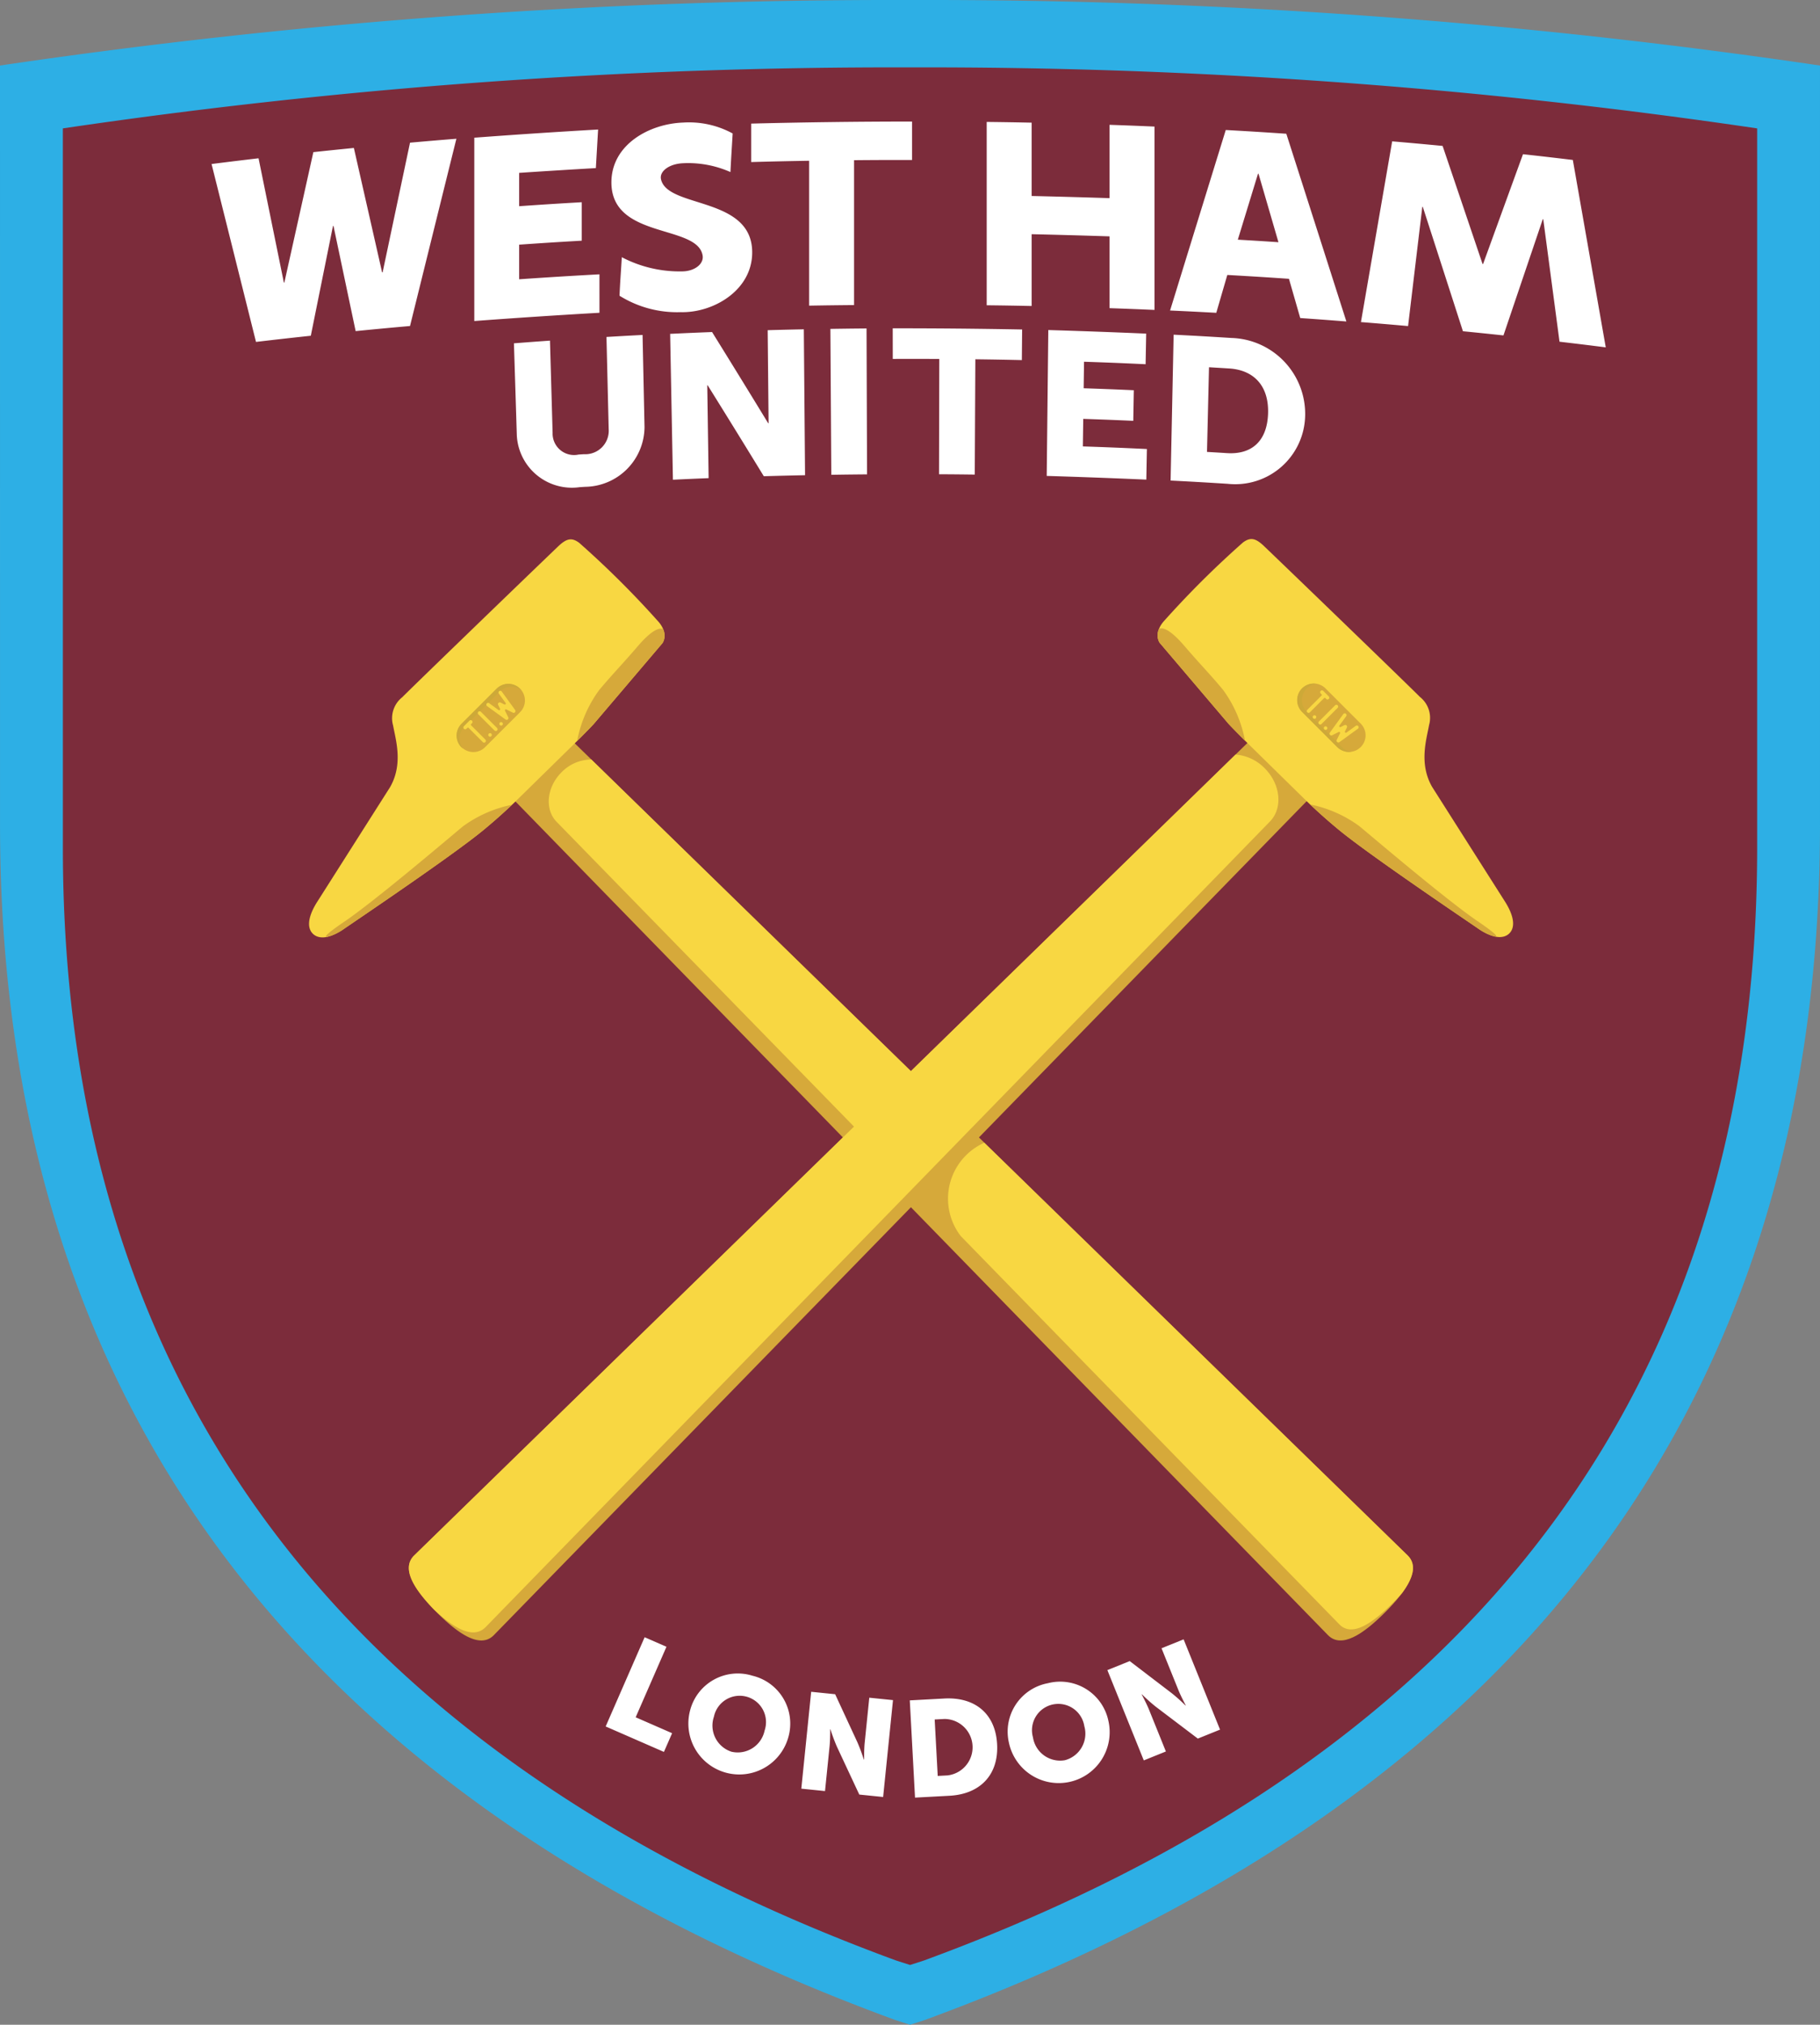
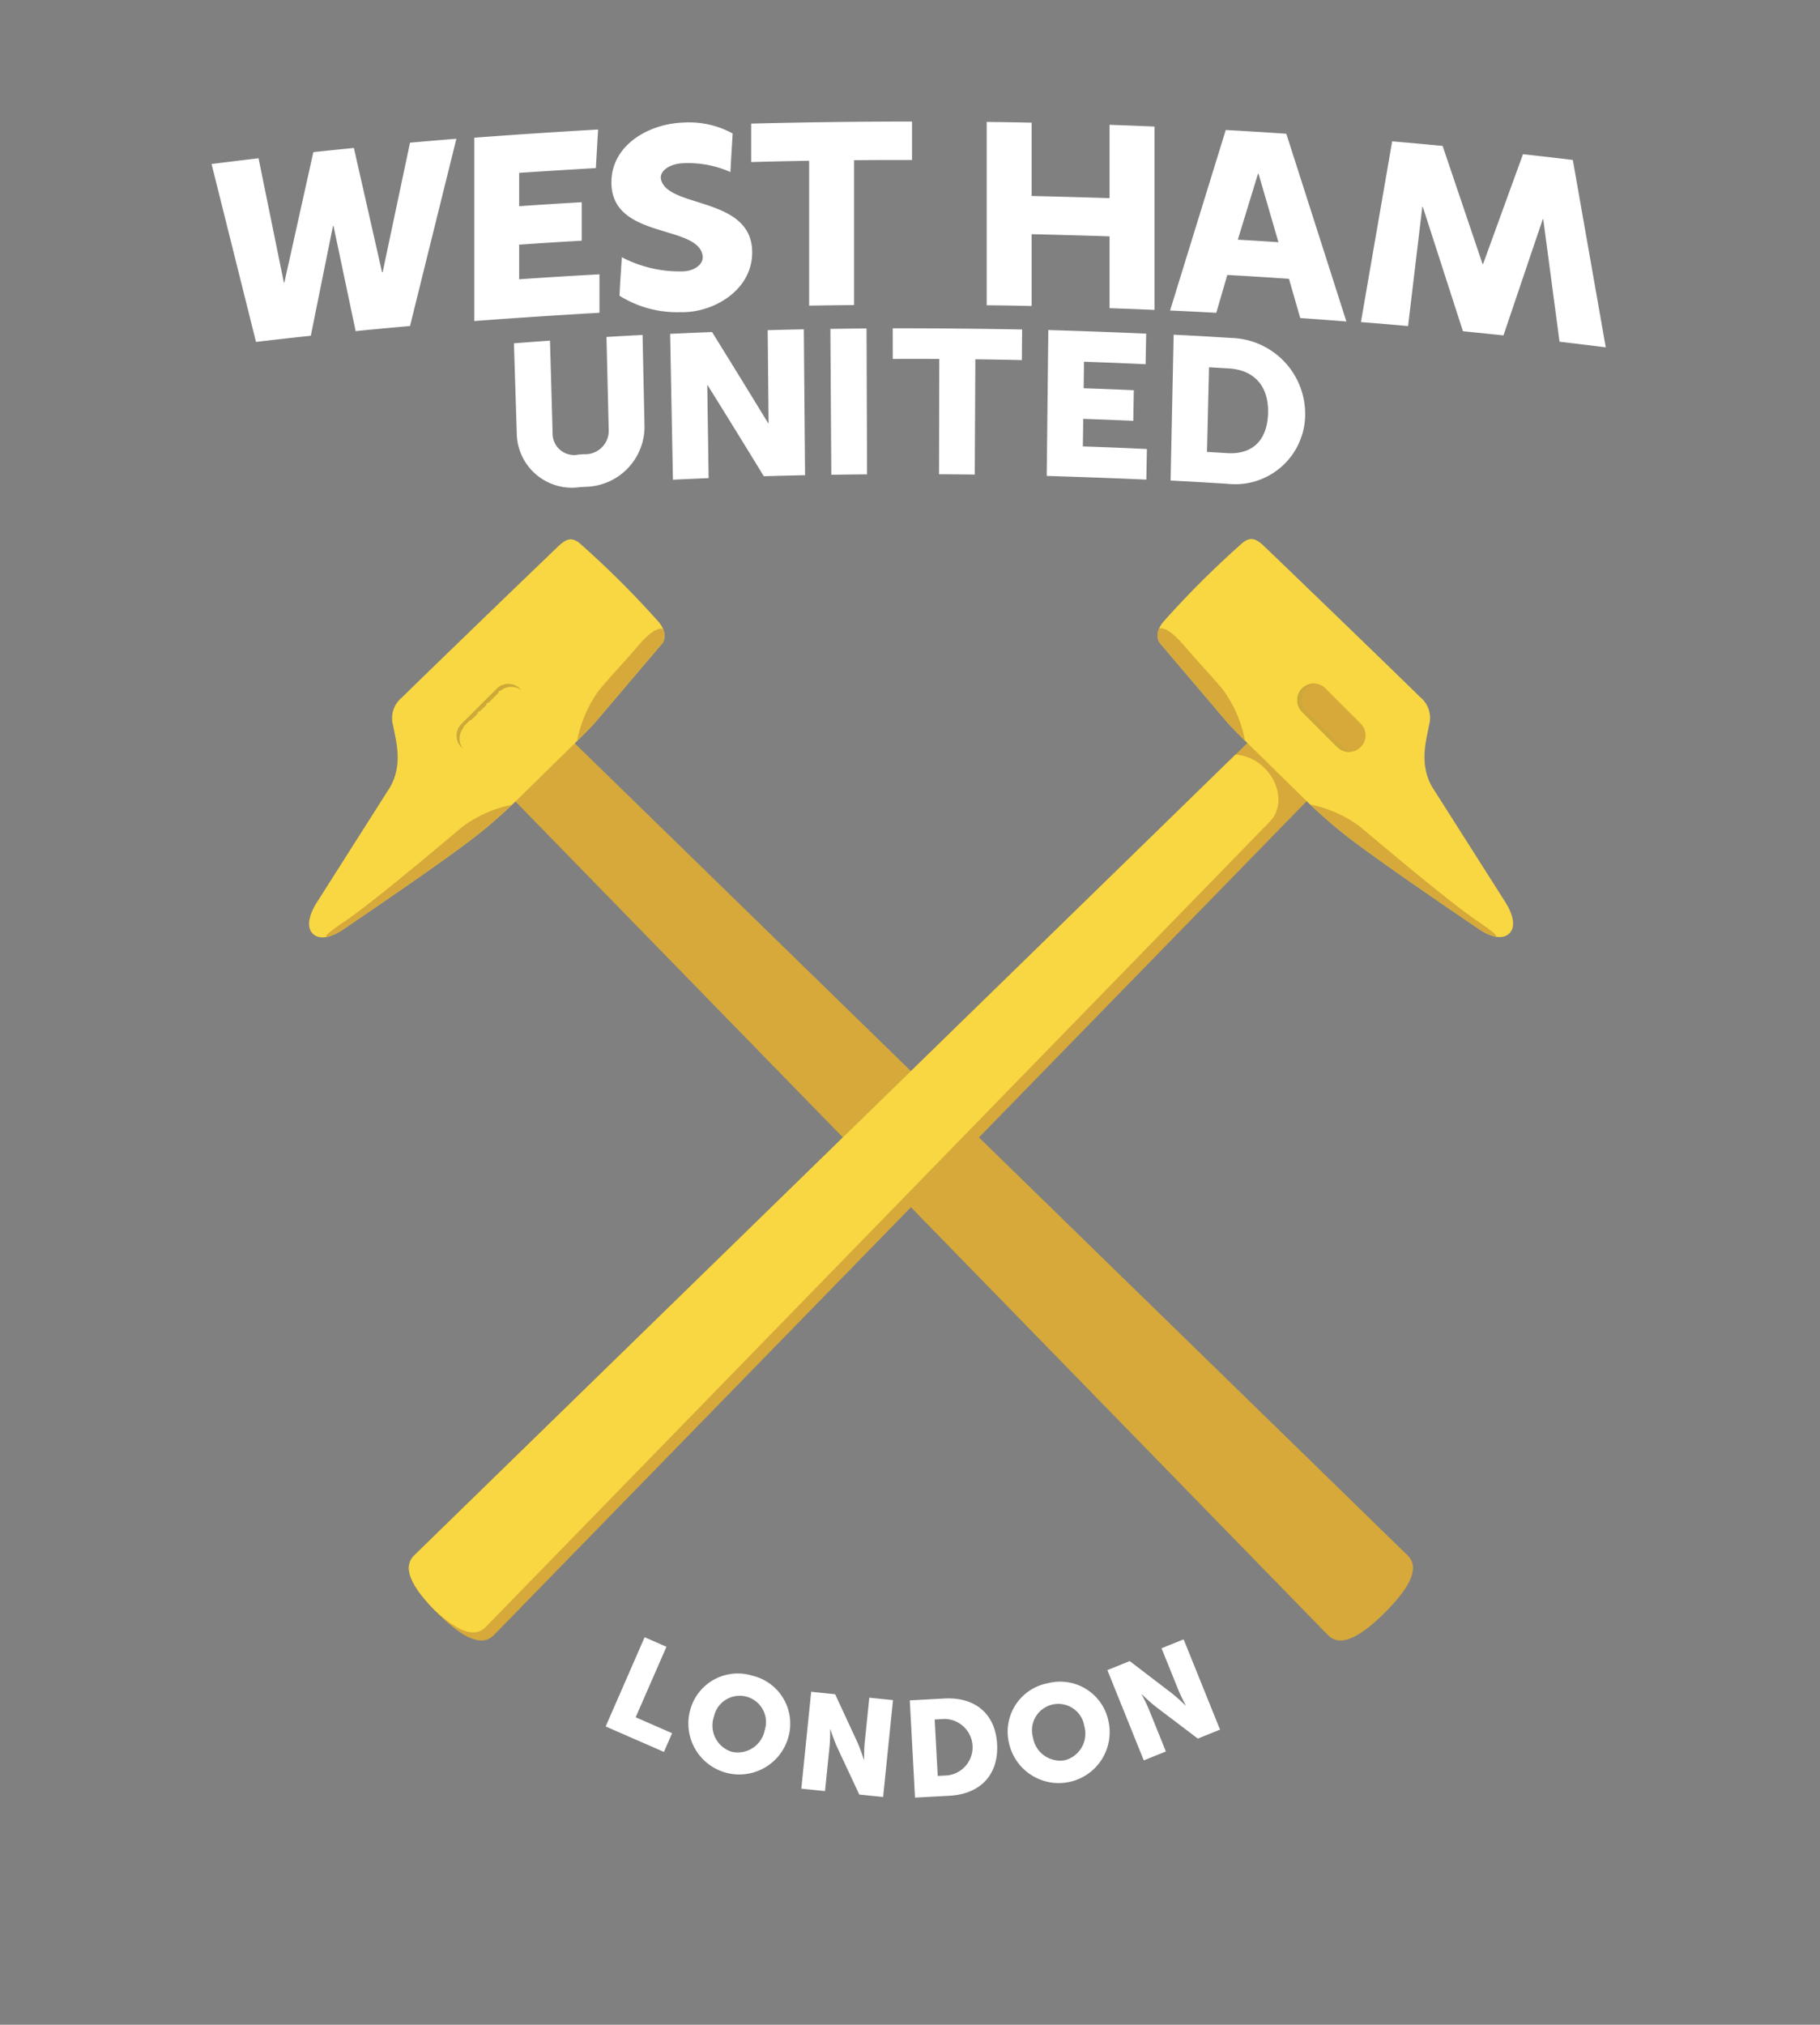
<svg xmlns="http://www.w3.org/2000/svg" width="450.78" height="501.387">
  <rect width="100%" height="100%" fill="#808080" stroke="none" />
-   <path fill="#2dafe5" d="M450.752 16.26v-.032A1512.755 1512.755 0 0 0 225.375.004 1512.734 1512.734 0 0 0 0 16.228v.37l.006 187.706C.05 363.27 92.223 452.67 221.71 500.2l3.68 1.18.012.006 3.675-1.185c129.49-47.53 221.653-136.931 221.702-295.895V16.259Zm-225.36 225.73-.048-.047.292.291z" />
-   <path fill="#7c2c3b" d="M435.186 31.822v-.03a1408.385 1408.385 0 0 0-209.81-15.103A1408.37 1408.37 0 0 0 15.569 31.793v.345l.005 177.885c.04 147.985 85.848 231.213 206.391 275.459l3.428 1.099.01.005 3.421-1.103c120.548-44.246 206.344-127.474 206.39-275.46v-178.2Z" />
  <path fill="#d6a93a" d="M328.943 404.935c3.32 3.327 8.638-.195 14.09-5.643 5.448-5.45 8.967-10.767 5.644-14.094l-208.06-202.825c-3.324-3.328-9.266-2.772-13.27 1.232s-4.557 9.944-1.235 13.268z" />
  <path fill="#f8d742" d="m147.07 179.272 17.017-20.016s1.607-2.141-.893-5.183a231.99 231.99 0 0 0-19.725-19.644c-1.9-1.426-3.193-1.079-5.3.945-10.42 9.989-36.93 35.61-38.526 37.271a6.613 6.613 0 0 0-2.283 6.997c.644 3.57 2.545 9.504-.737 15.263L78.708 223.1c-2.244 3.441-2.898 6.484-1.205 8.136.906.887 3.182 1.914 7.808-1.297 2.214-1.533 26.573-17.932 34.335-24.317 4.547-3.74 8.017-7.144 8.017-7.144l14.701-14.416s3.094-3.039 4.705-4.789" />
  <path fill="#d6a93a" d="M85.428 228.132c-5.087 3.446-5.073 3.951-4.363 3.856a12.283 12.283 0 0 0 4.247-2.05c2.212-1.534 26.572-17.931 34.334-24.318a139.967 139.967 0 0 0 7.165-6.33 30.723 30.723 0 0 0-12.21 5.388c-4.157 3.474-21.894 18.519-29.173 23.454M147.068 179.272l17.02-20.016a3.621 3.621 0 0 0 .191-3.381s-1.402-1.584-6.307 4.14c-4.126 4.81-6.075 6.688-9.551 10.845a30.926 30.926 0 0 0-5.47 12.621c.975-.964 2.94-2.928 4.117-4.209M122.292 404.935c-3.32 3.327-8.638-.195-14.09-5.643-5.448-5.45-8.968-10.767-5.644-14.094l208.14-202.904c3.321-3.327 9.263-2.772 13.269 1.232 4.004 4.006 4.557 9.946 1.234 13.268z" />
  <path fill="#f8d742" d="m120.268 402.935 194.2-199.431c3.323-3.324 2.77-9.264-1.234-13.267a11.27 11.27 0 0 0-7.218-3.382l-203.46 198.344c-3.17 3.173-.11 8.157 4.908 13.341 4.992 4.713 9.747 7.46 12.804 4.395M304.244 179.193l-17.017-20.016s-1.606-2.141.89-5.182a232.219 232.219 0 0 1 19.725-19.645c1.903-1.425 3.198-1.078 5.303.946 10.418 9.988 36.928 35.61 38.525 37.27a6.608 6.608 0 0 1 2.281 6.998c-.642 3.57-2.545 9.504.74 15.263l17.914 28.194c2.242 3.44 2.898 6.483 1.206 8.136-.907.886-3.18 1.914-7.809-1.297-2.213-1.534-26.571-17.932-34.335-24.318-4.547-3.74-8.017-7.143-8.017-7.143l-14.7-14.417s-3.095-3.038-4.706-4.789" />
  <path fill="#d6a93a" d="M365.886 228.053c5.086 3.447 5.073 3.952 4.361 3.856a12.267 12.267 0 0 1-4.245-2.05c-2.212-1.534-26.572-17.932-34.334-24.318a139.33 139.33 0 0 1-7.165-6.33 30.732 30.732 0 0 1 12.21 5.388c4.156 3.474 21.892 18.52 29.173 23.454M304.244 179.193l-17.017-20.016a3.619 3.619 0 0 1-.193-3.38s1.402-1.584 6.308 4.14c4.124 4.81 6.077 6.688 9.55 10.844a30.931 30.931 0 0 1 5.471 12.621c-.976-.964-2.941-2.928-4.12-4.209M337.023 184.995a4.108 4.108 0 0 1-5.808 0l-8.716-8.721a4.105 4.105 0 0 1 5.807-5.805l8.717 8.718a4.103 4.103 0 0 1 0 5.808" />
  <path fill="#cda938" d="M323.67 176.274a4.101 4.101 0 0 1 2.318-6.96 4.102 4.102 0 0 0-3.49 6.96l8.718 8.721a4.097 4.097 0 0 0 3.489 1.156 4.1 4.1 0 0 1-2.319-1.156z" />
  <path fill="#d6a93a" d="M327.504 179.474a.444.444 0 0 1-.627-.629l3.996-3.997a.443.443 0 1 1 .628.627zM328.824 180.802a.433.433 0 0 1-.619 0 .438.438 0 1 1 .62 0M326.08 178.06a.437.437 0 1 1 0-.618.438.438 0 0 1 0 .617M329.303 172.647l-1.37-1.371a.446.446 0 0 0-.629.63l.218.22a.218.218 0 0 1 .008.294l-3.54 3.539a.446.446 0 0 0 .63.63l3.551-3.553a.221.221 0 0 1 .28.02l.22.22a.446.446 0 0 0 .632-.629M336.62 180.023a.444.444 0 0 0-.622-.098l-2.318 1.679a.237.237 0 0 1-.317-.022.241.241 0 0 1-.046-.28l.474-.951a.446.446 0 0 0-.05-.473l-.005-.004-.021-.023-.011-.015-.013-.013-.024-.018-.006-.004a.448.448 0 0 0-.473-.049l-.948.472a.24.24 0 0 1-.282-.044.245.245 0 0 1-.024-.318l1.681-2.32a.446.446 0 0 0-.098-.621.441.441 0 0 0-.62.1l-3.318 4.577a.444.444 0 0 0 .038.565l.018.022.008.003a.435.435 0 0 0 .497.07l1.627-.81a.242.242 0 0 1 .312.339l-.8 1.612a.444.444 0 0 0 .07.498l.007.007.02.018a.443.443 0 0 0 .568.037l4.577-3.317a.442.442 0 0 0 .098-.619" />
-   <path fill="#f8d742" d="M146.474 188.082a10.33 10.33 0 0 0-7.395 3.159c-3.721 3.723-4.237 9.246-1.147 12.336l83.143 85.197 14.148-14.147zM348.677 385.198l-104.885-102.22a15.169 15.169 0 0 0-5.825 23.118l93.812 96.189c3.087 3.093 8.03-.182 13.099-5.246.856-.857 1.66-1.709 2.39-2.55 2.703-3.649 3.737-6.958 1.409-9.29M327.312 179.282a.444.444 0 0 1-.628-.63l3.997-3.996a.444.444 0 1 1 .63.626zM328.632 180.61a.434.434 0 0 1-.618 0 .438.438 0 1 1 .618 0M325.887 177.867a.437.437 0 1 1 0-.62.439.439 0 0 1 0 .62M329.11 172.454l-1.368-1.372a.45.45 0 0 0-.63.003.443.443 0 0 0 0 .628l.217.22a.218.218 0 0 1 .008.294l-3.54 3.54a.446.446 0 0 0 .631.63l3.55-3.554a.223.223 0 0 1 .281.019l.221.221a.445.445 0 0 0 .63-.63M336.428 179.83a.444.444 0 0 0-.621-.097l-2.318 1.678a.242.242 0 0 1-.363-.301l.473-.952a.446.446 0 0 0-.049-.47l-.005-.007-.022-.023-.01-.015-.014-.012-.024-.019-.005-.004a.448.448 0 0 0-.473-.048l-.948.472a.239.239 0 0 1-.281-.045.245.245 0 0 1-.024-.316l1.681-2.321a.447.447 0 0 0-.096-.622.442.442 0 0 0-.62.1l-3.32 4.579a.444.444 0 0 0 .038.563l.022.022.008.004a.435.435 0 0 0 .496.069l1.629-.81a.243.243 0 0 1 .311.34l-.8 1.613a.442.442 0 0 0 .07.496l.005.009.02.016a.443.443 0 0 0 .567.04l4.578-3.318a.444.444 0 0 0 .096-.62" />
-   <path fill="#d6a93a" d="M128.814 170.55a4.108 4.108 0 0 1 0 5.806l-8.72 8.717a4.106 4.106 0 0 1-5.805-5.807l8.718-8.717a4.103 4.103 0 0 1 5.807 0" />
  <path fill="#cda938" d="m115.02 179.997 8.718-8.717a4.104 4.104 0 0 1 5.417-.34 4.274 4.274 0 0 0-.34-.393 4.11 4.11 0 0 0-5.808 0l-8.718 8.718a4.106 4.106 0 0 0 .003 5.807 4.236 4.236 0 0 0 .389.339 4.1 4.1 0 0 1 .34-5.414" />
-   <path fill="#d6a93a" d="M123.102 180.698a.444.444 0 1 1-.63.626l-3.996-3.996a.444.444 0 0 1 .627-.628zM124.431 179.378a.437.437 0 1 1-.619 0 .439.439 0 0 1 .619 0M121.687 182.123a.437.437 0 0 1-.618.619.441.441 0 0 1-.001-.62.436.436 0 0 1 .619 0M116.275 178.9l-1.37 1.367a.446.446 0 0 0 .63.631l.219-.22a.223.223 0 0 1 .297-.007l3.537 3.54a.445.445 0 0 0 .63-.63l-3.552-3.55a.22.22 0 0 1 .017-.281l.221-.22a.445.445 0 0 0-.629-.63M123.653 171.582a.443.443 0 0 0-.1.62l1.682 2.317a.249.249 0 0 1-.022.32.244.244 0 0 1-.281.045l-.952-.471a.442.442 0 0 0-.47.046l-.01.008-.02.019-.013.011-.013.014-.021.023-.004.007a.442.442 0 0 0-.047.47l.471.95a.244.244 0 0 1-.363.306l-2.32-1.682a.443.443 0 1 0-.52.717l4.576 3.32a.446.446 0 0 0 .568-.039l.016-.02.01-.009a.442.442 0 0 0 .067-.495l-.809-1.628a.243.243 0 0 1 .338-.312l1.613.797a.443.443 0 0 0 .497-.065l.006-.008.02-.02a.44.44 0 0 0 .039-.565l-3.32-4.58a.443.443 0 0 0-.619-.096" />
  <path fill="#f8d742" d="M123.102 180.26a.444.444 0 1 1-.63.625l-3.996-3.995a.444.444 0 0 1 .627-.63zM124.431 178.939a.437.437 0 1 1-.619-.002.439.439 0 0 1 .619.002M121.687 181.683a.437.437 0 1 1-.619 0 .438.438 0 0 1 .62 0M116.275 178.46l-1.37 1.369a.445.445 0 0 0 .63.629l.219-.218a.223.223 0 0 1 .297-.009l3.537 3.54a.444.444 0 0 0 .63-.628l-3.552-3.553a.218.218 0 0 1 .017-.28l.221-.219a.447.447 0 0 0 0-.63.442.442 0 0 0-.629 0M123.653 171.142a.444.444 0 0 0-.1.62l1.682 2.319a.249.249 0 0 1-.022.32.243.243 0 0 1-.281.043l-.952-.471a.442.442 0 0 0-.47.048l-.01.006-.02.019-.013.012-.013.014-.021.022-.004.01a.44.44 0 0 0-.047.467l.471.95a.245.245 0 0 1-.045.283.249.249 0 0 1-.318.026l-2.32-1.684a.443.443 0 1 0-.52.717l4.576 3.32a.446.446 0 0 0 .568-.038l.016-.02.01-.009a.443.443 0 0 0 .067-.495l-.81-1.629a.243.243 0 0 1 .339-.313l1.613.8a.443.443 0 0 0 .497-.068l.006-.006.02-.022a.44.44 0 0 0 .039-.565l-3.321-4.578a.442.442 0 0 0-.618-.098" />
  <path fill="#fff" d="M143.574 120.638a13.67 13.67 0 0 1-15.566-12.794l-.717-22.828c3.57-.28 5.357-.412 8.929-.666l.651 22.831a5.317 5.317 0 0 0 6.438 5.379c.527-.036.79-.053 1.317-.087a5.81 5.81 0 0 0 6.135-6.2l-.55-22.831c3.575-.213 5.364-.312 8.94-.498l.485 22.834a14.91 14.91 0 0 1-14.748 14.774c-.525.035-.789.05-1.314.086M165.982 82.672c4.15-.197 6.228-.287 10.381-.45q6.998 11.262 13.9 22.584l.101-.003-.225-23.04c3.58-.1 5.371-.143 8.952-.216l.306 36.128c-4.088.083-6.13.134-10.217.253q-6.901-11.288-13.903-22.518l-.1.005q.166 11.494.336 22.988c-3.538.144-5.307.221-8.843.391l-.688-36.122M205.672 81.444c3.58-.057 5.372-.079 8.955-.11l.125 36.13c-3.54.03-5.31.051-8.85.108l-.23-36.128M232.643 88.888c-4.609-.025-6.912-.026-11.52-.009l-.012-7.58q16.032-.01 32.052.292l-.068 7.58c-4.607-.103-6.91-.143-11.519-.203q-.072 14.276-.146 28.55c-3.54-.046-5.311-.062-8.851-.081q.03-14.274.064-28.549M259.647 81.727q12.124.364 24.241.887l-.142 7.578c-6.098-.284-9.15-.407-15.252-.615l-.091 6.568c4.97.17 7.455.266 12.422.487l-.134 7.578c-4.956-.219-7.434-.317-12.392-.485l-.094 6.82c6.346.216 9.518.346 15.86.646l-.143 7.578q-12.333-.542-24.669-.916.198-18.062.394-36.126M290.687 82.878c5.725.29 8.586.453 14.305.812a18.82 18.82 0 0 1 18.268 19.305 17.323 17.323 0 0 1-19.185 16.811c-5.654-.355-8.481-.518-14.14-.808l.752-36.12m13.227 29.33c6.123.383 9.968-2.978 10.164-9.898.196-6.87-3.624-10.69-9.634-11.065a1144.74 1144.74 0 0 0-4.995-.302l-.497 20.965c1.985.115 2.977.175 4.962.3M52.399 40.615c4.654-.588 6.982-.872 11.64-1.418q3.136 15.384 6.269 30.77l.126-.015q3.587-16.139 7.177-32.279c4.013-.43 6.02-.636 10.035-1.036q3.5 15.409 6.994 30.816l.128-.013q3.389-16.056 6.786-32.111c4.592-.408 6.89-.603 11.485-.97q-5.749 23.182-11.485 46.37c-5.389.478-8.082.731-13.466 1.264q-2.746-13.022-5.49-26.046l-.128.013q-2.747 13.59-5.488 27.18c-5.433.585-8.148.891-13.574 1.53q-5.502-22.028-11.009-44.055M344.812 35c5 .431 7.499.658 12.495 1.135q4.953 14.616 9.894 29.238l.127.012q4.94-13.6 9.888-27.198c4.939.546 7.408.831 12.344 1.424q4.081 23.202 8.156 46.405c-4.579-.58-6.87-.86-11.452-1.398l-4.026-30.305-.127-.014q-4.871 14.378-9.735 28.76c-4.013-.428-6.02-.635-10.036-1.034q-4.963-15.396-9.937-30.788c-.05-.004-.076-.006-.125-.012q-1.765 14.761-3.527 29.52c-4.67-.415-7.003-.613-11.675-.987q3.866-22.379 7.736-44.757M117.475 34.098q15.323-1.15 30.662-2.025c-.22 3.821-.332 5.732-.553 9.554q-9.501.546-18.998 1.18v8.255c6.2-.43 9.3-.627 15.503-.984v9.525c-6.202.357-9.303.553-15.503.983v8.572q9.94-.69 19.888-1.228l.001 9.523q-15.511.883-31 2.045v-45.4M200.406 39.81c-5.743.099-8.615.161-14.356.321v-9.524q19.924-.505 39.847-.511v9.526c-5.743-.013-8.616-.003-14.359.047v35.874c-4.453.038-6.679.066-11.132.142V39.81M244.387 30.192c4.453.054 6.68.09 11.133.181v18.16q9.65.223 19.296.535v-18.16c4.452.156 6.678.242 11.129.435v45.4c-4.451-.192-6.677-.28-11.129-.435V58.53q-9.648-.314-19.296-.535v17.778c-4.454-.09-6.68-.127-11.133-.181v-45.4M319.251 69.04c-6.106-.415-9.16-.604-15.27-.95l-2.732 9.373c-4.577-.249-6.864-.363-11.442-.572q6.889-22.352 13.79-44.697c6 .336 9.001.522 14.998.926q7.451 23.241 14.878 46.488c-4.57-.36-6.855-.53-11.427-.85l-2.795-9.718m-7.666-26.024-5 16.335c4.027.235 6.038.36 10.063.626l-4.935-16.953-.128-.007M169.182 30.352c-8.29.294-17.685 5.399-17.747 14.719-.095 14.226 21.27 10.408 22.588 18.182.366 2.151-2.058 3.957-5.125 3.953a30.865 30.865 0 0 1-14.888-3.515c-.227 3.92-.415 5.983-.567 9.542a26.877 26.877 0 0 0 15.178 4.065c7.99.207 17.602-5.334 17.682-14.679.122-14.117-21.058-10.922-22.593-18.263-.394-1.88 1.902-3.731 5.331-3.928a25.756 25.756 0 0 1 11.874 2.18c.228-4.515.297-5.16.551-9.556a22.577 22.577 0 0 0-12.284-2.7M159.662 405.426l5.408 2.362-7.626 17.46 9.024 3.942-2.026 4.635-14.431-6.303zM186.362 414.954a12.195 12.195 0 0 1 8.9 15.209 12.611 12.611 0 0 1-24.321-6.681 12.195 12.195 0 0 1 15.42-8.528m-5.171 18.827a6.8 6.8 0 0 0 8.187-5.235 6.52 6.52 0 1 0-12.551-3.448 6.802 6.802 0 0 0 4.364 8.683M200.912 418.934l5.939.605 5.503 11.882a43.117 43.117 0 0 1 1.595 4.298l.067.008s-.006-2.61.148-4.121l1.142-11.206 5.871.598-2.443 23.989-5.905-.602-5.54-11.851a43.117 43.117 0 0 1-1.594-4.299l-.068-.008s.005 2.611-.149 4.122l-1.137 11.172-5.871-.598zM225.338 421.062l8.554-.461c7.577-.408 12.664 3.742 13.072 11.32.407 7.577-4.199 12.35-11.777 12.759l-8.553.46zm9.343 18.58a7.011 7.011 0 0 0-.754-13.976l-2.424.13.753 13.975zM259.563 416.807a12.198 12.198 0 0 1 14.962 9.312 12.613 12.613 0 1 1-24.636 5.42 12.196 12.196 0 0 1 9.674-14.732m4.194 19.071a6.802 6.802 0 0 0 4.806-8.447 6.52 6.52 0 1 0-12.713 2.797 6.804 6.804 0 0 0 7.907 5.65M274.275 413.568l5.535-2.233 10.404 7.945a43.11 43.11 0 0 1 3.416 3.058l.061-.024s-1.22-2.307-1.788-3.715l-4.214-10.442 5.471-2.208 9.021 22.356-5.503 2.22-10.423-7.901a42.8 42.8 0 0 1-3.416-3.057l-.062.024s1.222 2.306 1.79 3.714l4.201 10.411-5.472 2.209z" />
</svg>